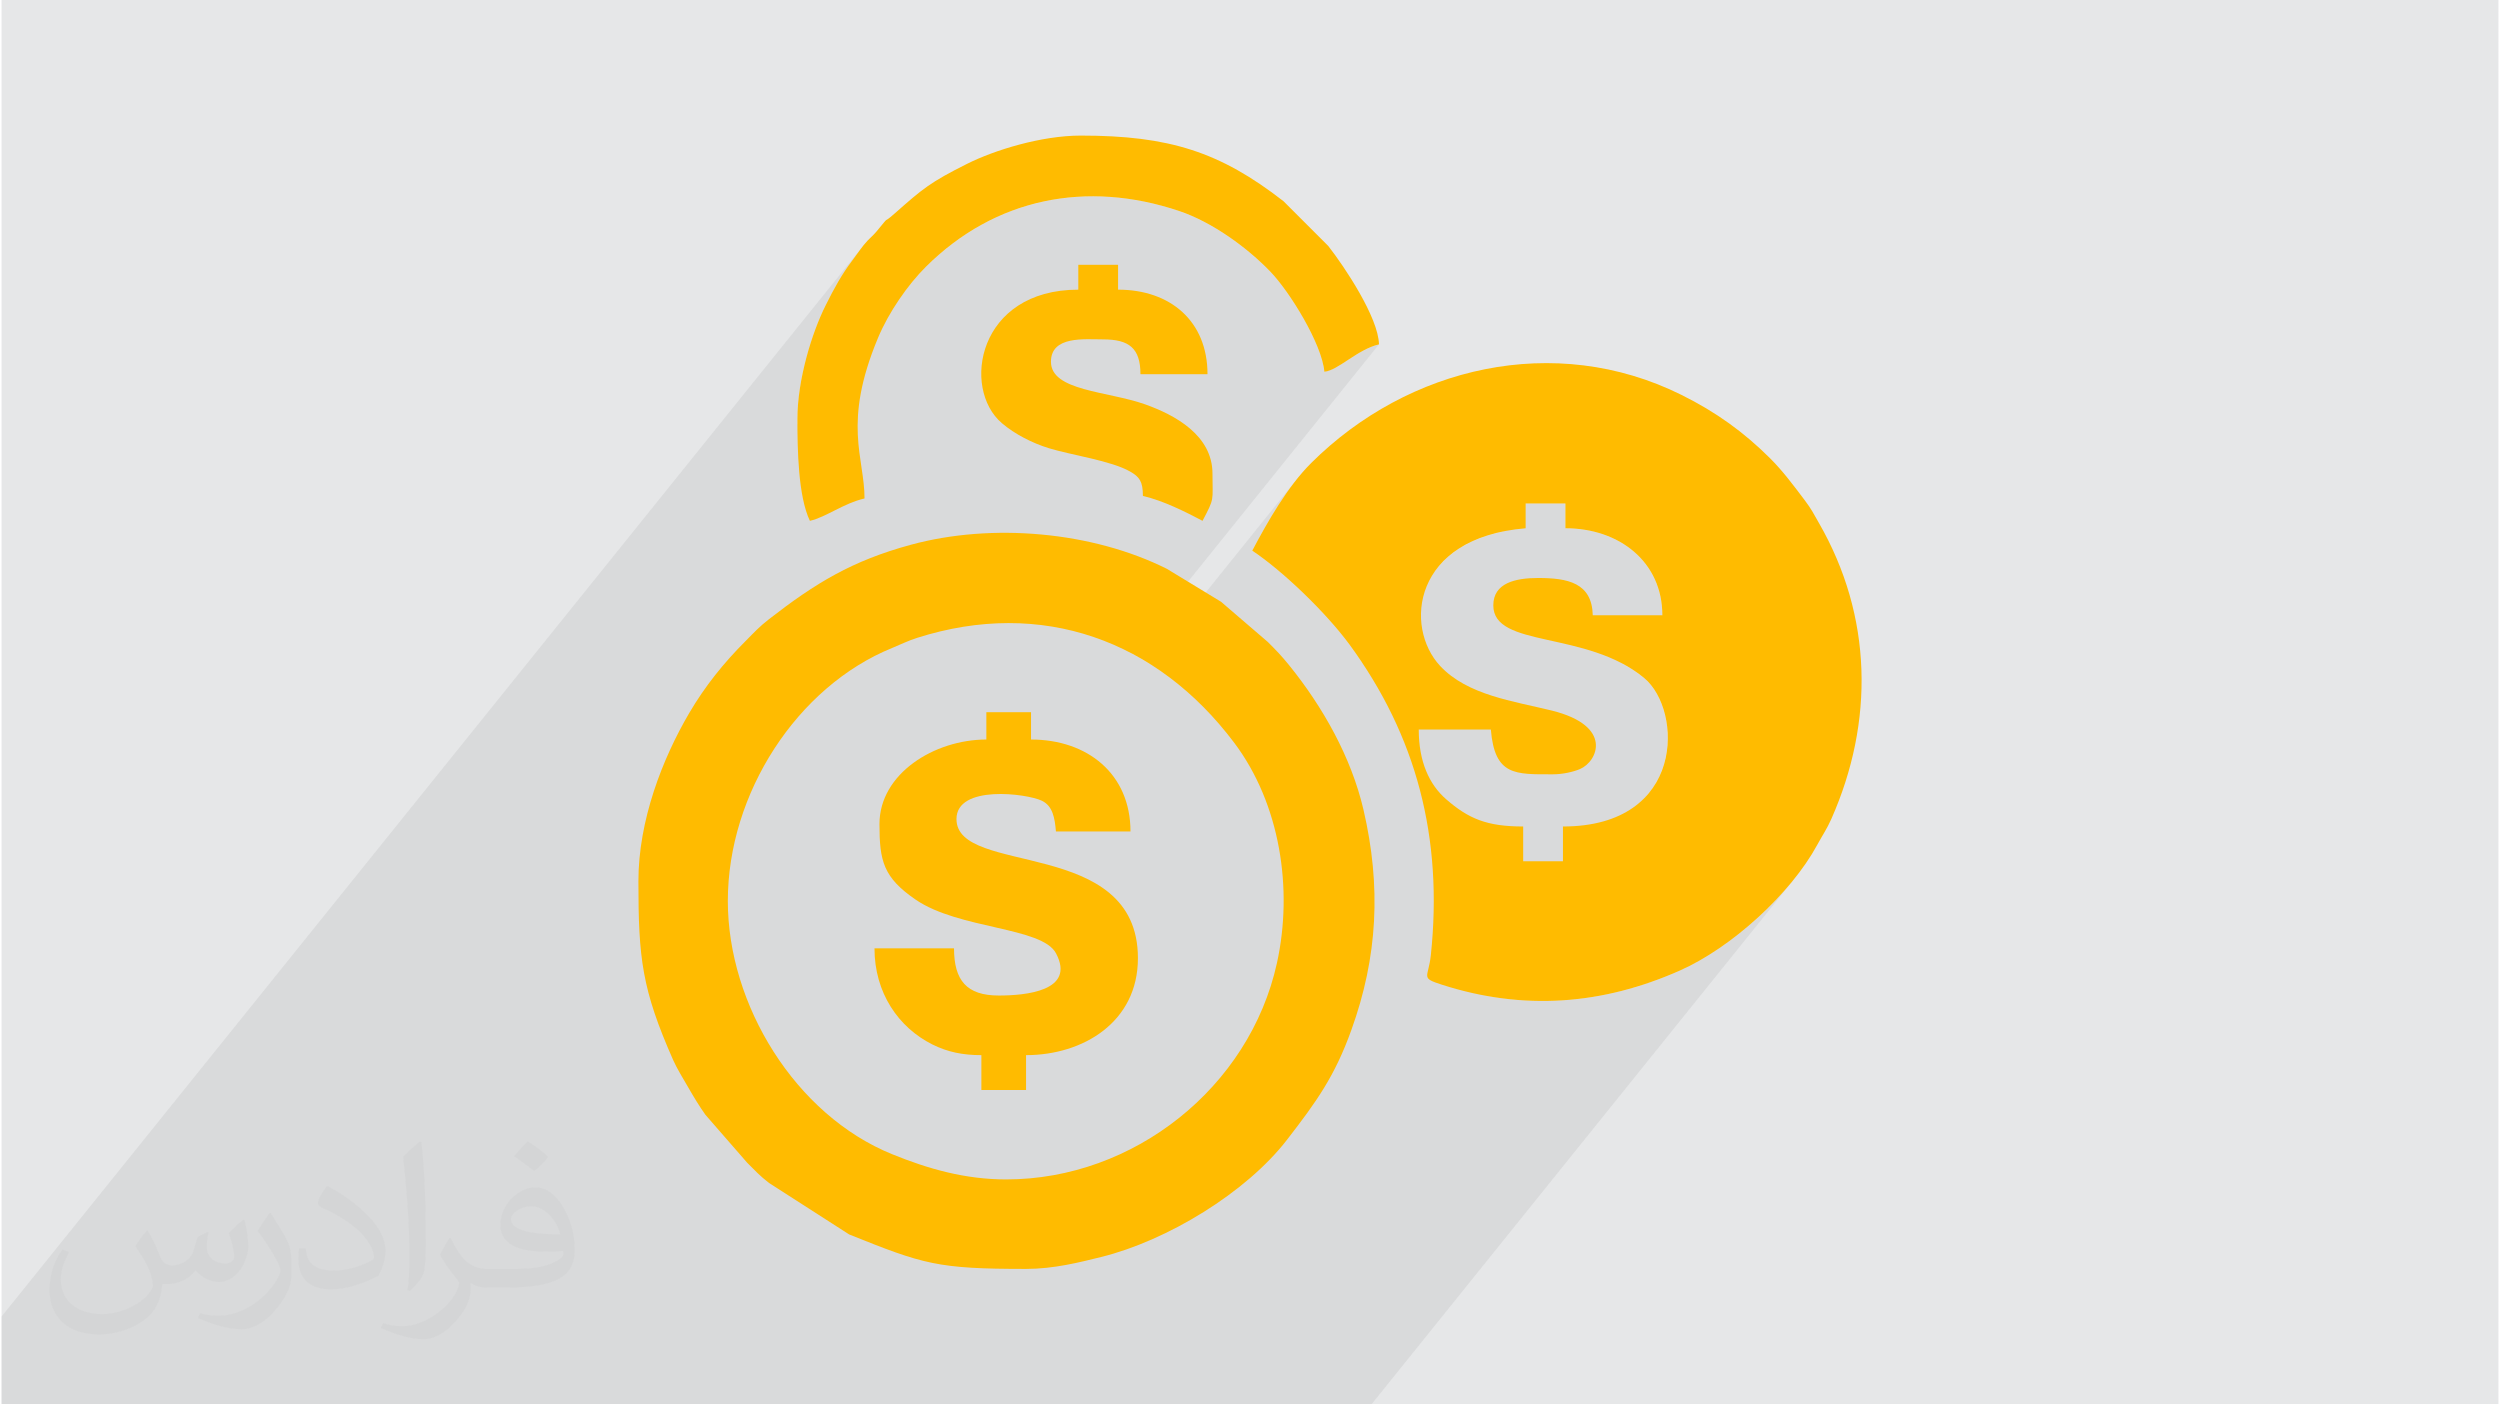
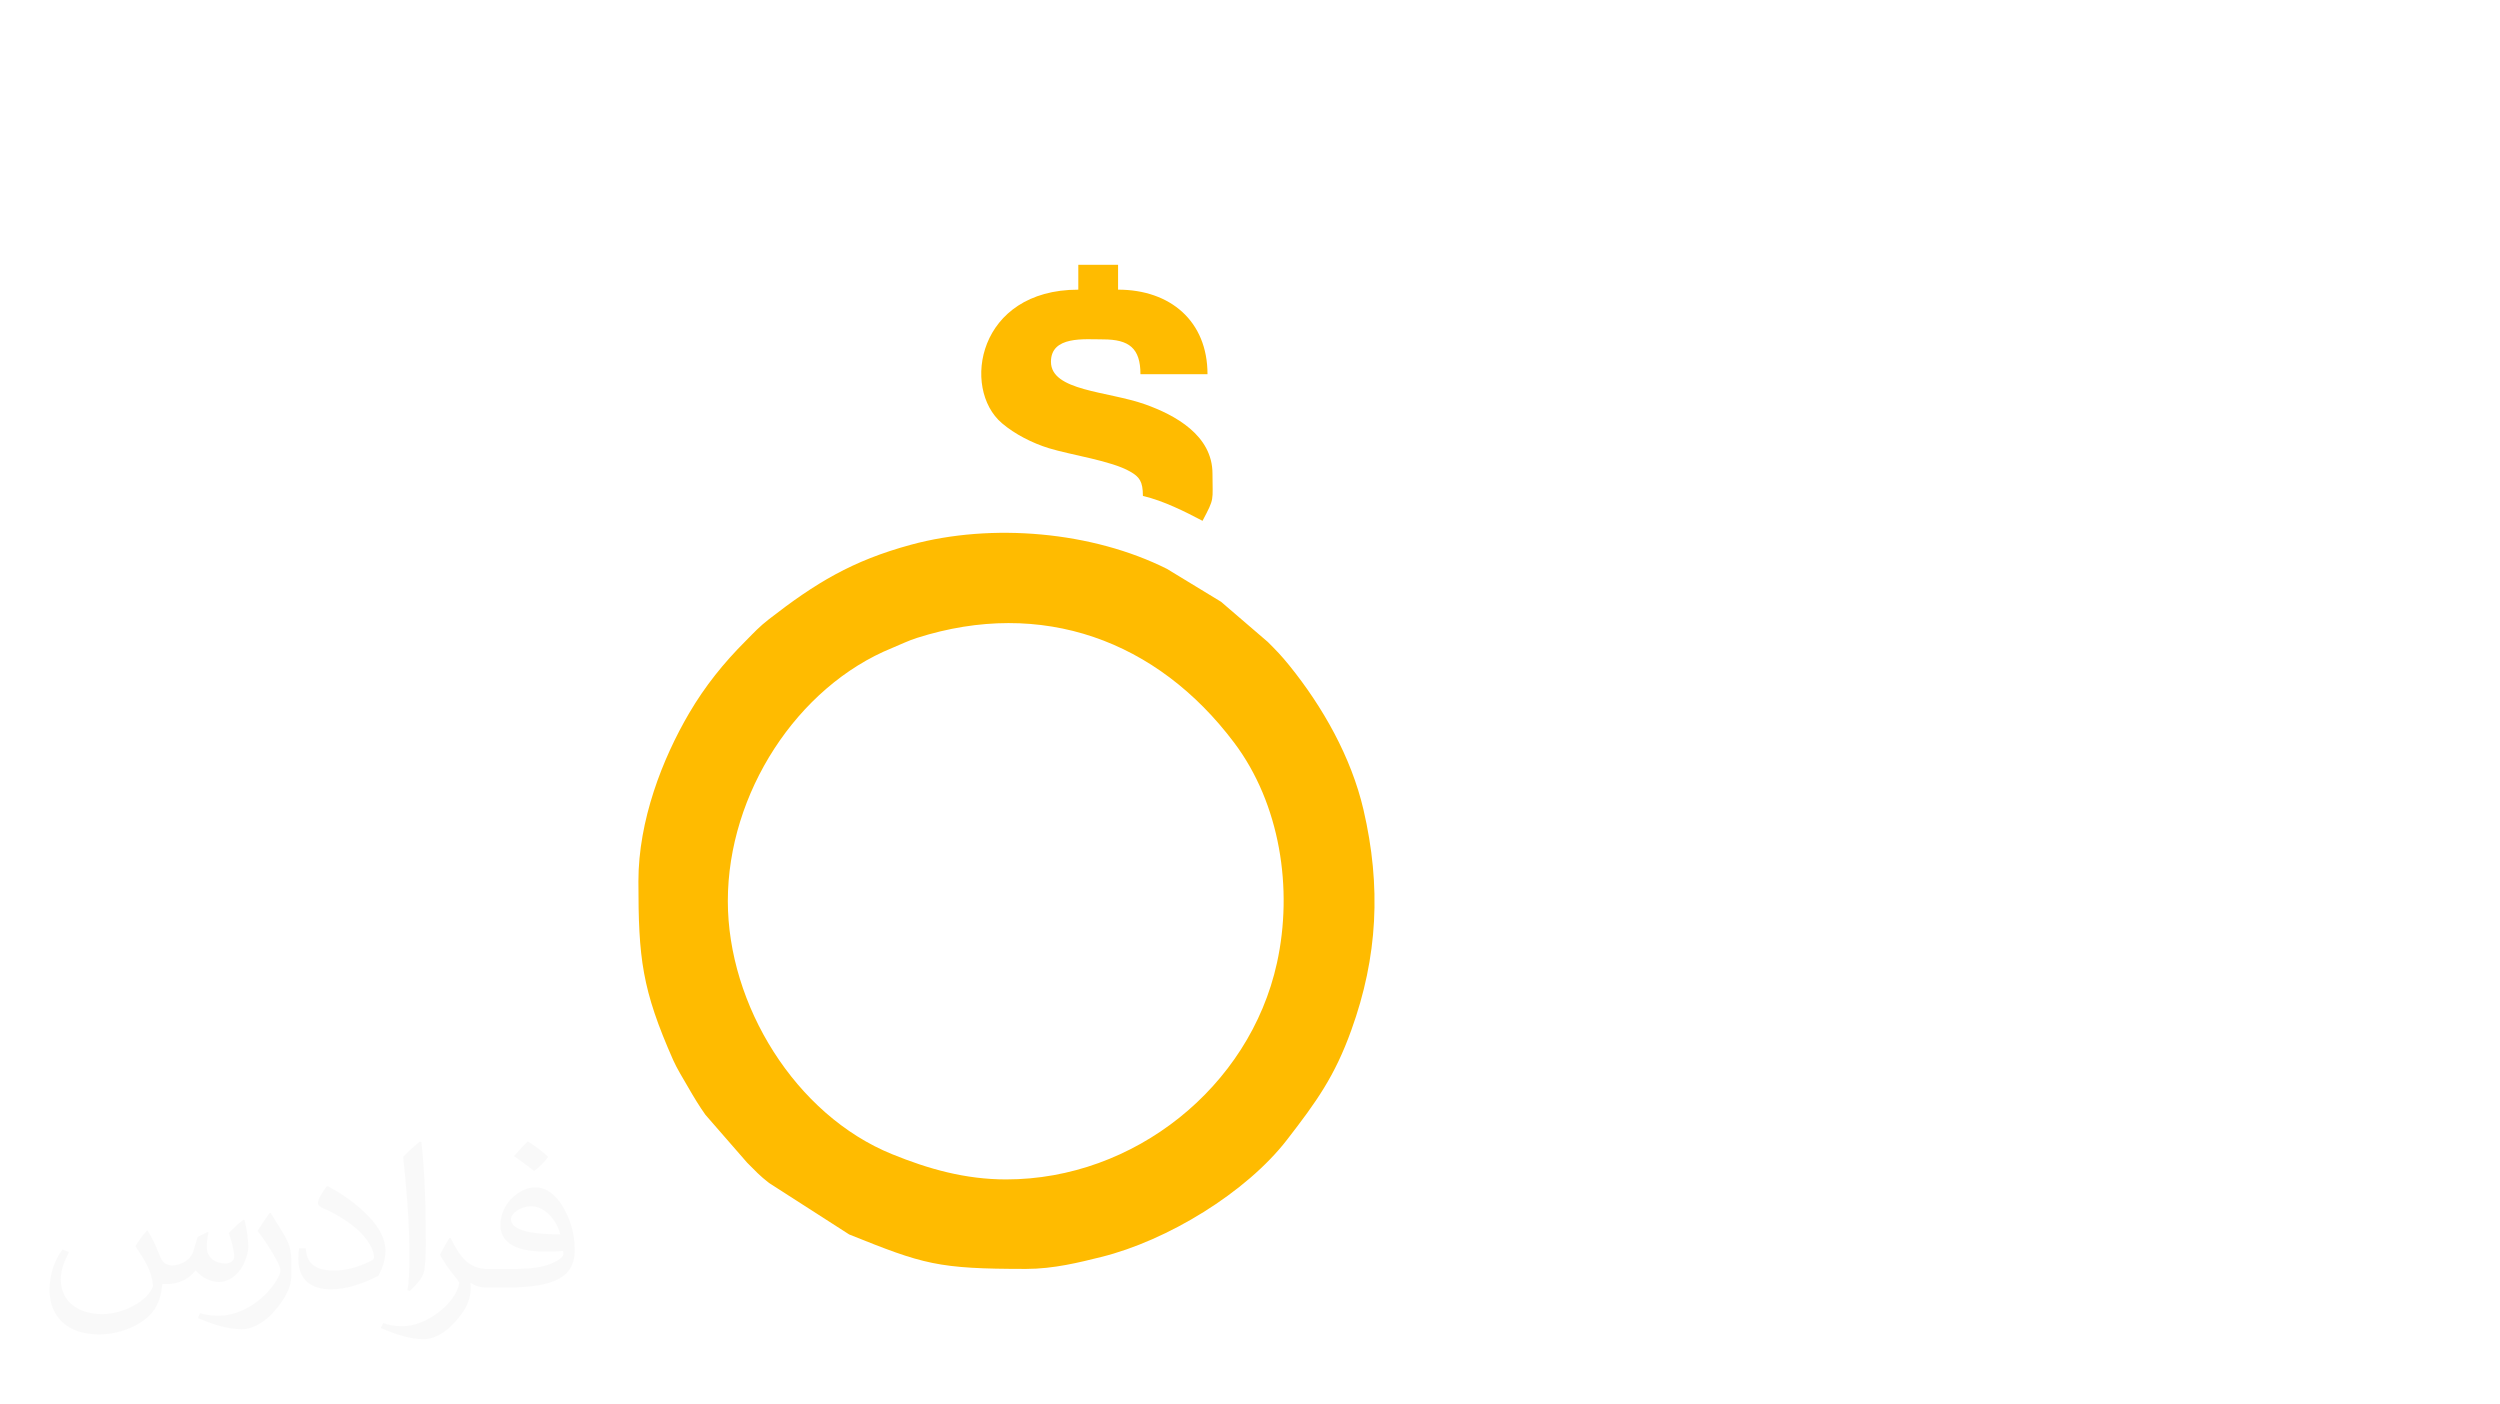
<svg xmlns="http://www.w3.org/2000/svg" xml:space="preserve" width="356px" height="200px" version="1.0" shape-rendering="geometricPrecision" text-rendering="geometricPrecision" image-rendering="optimizeQuality" fill-rule="evenodd" clip-rule="evenodd" viewBox="0 0 35600 20025">
  <g id="__x0023_Layer_x0020_1">
    <g id="_1436262093264">
-       <path fill="#E6E7E8" d="M0 0l35600 0 0 20025 -35600 0 0 -20025z" />
-       <path fill="#373435" fill-opacity="0.078" d="M19530 20025l5994 -7449 -111 130 -119 129 -124 126 -129 122 -134 118 -136 112 -140 107 -141 100 -141 93 -142 84 -141 76 -139 66 -207 87 -208 77 -208 68 -208 58 -209 48 -210 39 -211 28 -211 19 -212 8 -213 -2 -213 -12 -214 -22 -216 -33 -27 -6 2382 -2960 95 -164 66 -174 40 -178 14 -180 -9 -178 -30 -169 -50 -159 -67 -143 -83 -123 -97 -100 -160 -118 -142 -82 560 -696 -7 -139 -21 -132 -34 -125 -46 -118 -58 -110 -68 -102 -80 -94 -88 -85 -98 -76 -107 -67 -114 -57 -120 -48 -128 -38 -133 -27 -138 -16 -142 -6 0 -354 -567 0 -323 401 -215 53 -219 84 -189 102 -158 117 -129 131 -1104 1373 -1 -2 -85 -123 -87 -122 -66 -87 -72 -90 -77 -91 -82 -93 -85 -93 -89 -94 -90 -92 -93 -91 -94 -89 -95 -87 -95 -84 -94 -80 -92 -76 -91 -70 -88 -65 -85 -59 86 -160 91 -164 97 -166 103 -165 108 -162 113 -154 -2073 2577 -92 -56 -135 -76 -31 -16 3540 -4399 -114 37 -110 52 -106 62 -102 65 -96 62 -90 54 -84 39 -77 19 -11 -78 -20 -85 -29 -90 -35 -96 -43 -99 -47 -101 -53 -102 -56 -103 -59 -101 -61 -98 -62 -95 -62 -90 -61 -85 -60 -77 -57 -68 -54 -59 -131 -129 -145 -128 -155 -125 -165 -119 -171 -110 -176 -99 -178 -85 -177 -69 -248 -75 -247 -59 -245 -42 -244 -25 -242 -9 -239 8 -235 24 -233 41 -228 58 -224 74 -219 91 -214 108 -208 125 -202 141 -195 158 -188 175 -98 104 -98 113 -1637 2035 -1 -81 3 -107 7 -108 11 -110 15 -111 19 -111 21 -111 25 -109 28 -108 29 -106 32 -104 33 -100 34 -97 36 -92 36 -87 36 -82 37 -76 45 -89 44 -86 45 -82 45 -80 47 -78 49 -76 52 -76 56 -77 26 -35 27 -36 25 -36 27 -36 26 -35 -12263 15239 0 1254 19530 0z" />
      <g>
-         <path fill="#FFBB00" d="M21269 8631c0,614 1330,352 2152,1037 551,459 589,2116 -1159,2116l0 496 -567 0 0 -496c-519,0 -779,-111 -1099,-389 -241,-210 -390,-537 -390,-993l1028 0c55,662 348,638 886,638 135,0 287,-33 385,-75 255,-109 476,-615 -399,-833 -550,-136 -1205,-219 -1595,-637 -517,-554 -399,-1828 1219,-1963l0 -354 567 0 0 354c769,0 1382,480 1382,1240l-992 0c-11,-464 -359,-531 -780,-531 -322,0 -638,71 -638,390zm-3437 -780c442,296 1051,883 1388,1341 951,1298 1336,2746 1158,4430 -35,325 -155,317 159,418 1163,374 2288,287 3390,-201 737,-326 1580,-1092 1961,-1794 75,-138 138,-227 200,-367 615,-1389 588,-2892 -175,-4219 -77,-134 -107,-199 -204,-327 -162,-214 -310,-415 -497,-601 -371,-369 -765,-655 -1261,-901 -1807,-898 -3899,-401 -5278,971 -338,337 -620,832 -841,1250z" />
        <path fill="#FFBB00" d="M14324 16816c-587,0 -1111,-150 -1625,-359 -1383,-560 -2344,-2132 -2344,-3610 0,-1535 988,-3058 2344,-3609 127,-52 227,-103 353,-143 1781,-567 3424,34 4522,1494 656,871 843,2085 610,3142 -390,1773 -2042,3085 -3860,3085zm-5244 -4252c0,1101 50,1541 496,2551 56,126 143,264 214,388 72,126 162,275 246,392l594 682c118,118 177,184 313,290l1143 734c1061,426 1256,491 2521,491 396,0 763,-94 1071,-170 944,-234 2069,-919 2650,-1672 420,-543 680,-904 917,-1564 377,-1044 427,-2047 173,-3141 -175,-752 -582,-1469 -1059,-2059 -114,-140 -177,-205 -305,-333l-667 -573 -771 -469c-1064,-533 -2493,-659 -3651,-344 -839,228 -1360,546 -2023,1061 -140,109 -209,186 -330,308 -314,313 -582,646 -809,1033 -382,652 -723,1530 -723,2395z" />
-         <path fill="#FFBB00" d="M14041 10544c-741,0 -1524,487 -1524,1205 0,526 54,761 516,1078 617,423 1801,388 2001,765 286,539 -439,602 -816,602 -458,0 -638,-216 -638,-673l-1134 0c0,633 340,1128 826,1371 220,109 434,152 698,152l0 497 637 0 0 -497c810,0 1595,-469 1595,-1382 0,-1738 -2587,-1162 -2587,-1984 0,-493 1002,-365 1218,-261 155,75 184,246 200,438l1063 0c0,-822 -615,-1311 -1418,-1311l0 -390 -637 0 0 390z" />
-         <path fill="#FFBB00" d="M11347 5973c0,430 10,1103 178,1453 236,-55 477,-249 779,-319 0,-586 -319,-1066 192,-2289 155,-371 423,-755 685,-1016 984,-978 2288,-1238 3611,-793 472,159 969,522 1298,864 277,287 737,1034 770,1427 196,-17 470,-318 779,-390 -8,-382 -489,-1104 -723,-1403l-638 -638c-906,-705 -1632,-936 -2891,-936 -563,0 -1232,208 -1619,402 -529,264 -637,358 -1030,705 -212,188 -35,-14 -267,265 -46,54 -75,75 -123,125 -81,86 -144,186 -216,280 -155,205 -261,399 -383,644 -194,387 -402,1056 -402,1619z" />
        <path fill="#FFBB00" d="M15352 4130c-1437,0 -1669,1410 -1089,1904 183,156 433,284 671,357 320,98 889,178 1156,332 134,76 183,141 183,348 292,68 610,228 850,355 176,-332 142,-277 142,-673 0,-547 -534,-836 -961,-988 -537,-190 -1342,-189 -1342,-607 0,-372 478,-319 744,-319 369,0 532,125 532,496l956 0c0,-755 -529,-1205 -1275,-1205l0 -354 -567 0 0 354z" />
      </g>
      <path fill="#373435" fill-opacity="0.031" d="M2082 17547c68,104 112,203 155,312 32,64 49,183 199,183 44,0 107,-14 163,-45 63,-33 111,-83 136,-159l60 -202 146 -72 10 10c-20,77 -25,149 -25,206 0,170 146,234 262,234 68,0 129,-34 129,-95 0,-81 -34,-217 -78,-339 68,-68 136,-136 214,-191l12 6c34,144 53,287 53,381 0,93 -41,196 -75,264 -70,132 -194,238 -344,238 -114,0 -241,-58 -328,-163l-5 0c-82,101 -209,193 -412,193l-63 0c-10,134 -39,229 -83,314 -121,237 -480,404 -818,404 -470,0 -706,-272 -706,-633 0,-223 73,-431 185,-578l92 38c-70,134 -117,262 -117,385 0,338 275,499 592,499 294,0 658,-187 724,-404 -25,-237 -114,-348 -250,-565 41,-72 94,-144 160,-221l12 0zm5421 -1274c99,62 196,136 291,221 -53,74 -119,142 -201,202 -95,-77 -190,-143 -287,-213 66,-74 131,-146 197,-210zm51 926c-160,0 -291,105 -291,183 0,168 320,219 703,217 -48,-196 -216,-400 -412,-400zm-359 895c208,0 390,-6 529,-41 155,-39 286,-118 286,-171 0,-15 0,-31 -5,-46 -87,8 -187,8 -274,8 -282,0 -498,-64 -583,-222 -21,-44 -36,-93 -36,-149 0,-152 66,-303 182,-406 97,-85 204,-138 313,-138 197,0 354,158 464,408 60,136 101,293 101,491 0,132 -36,243 -118,326 -153,148 -435,204 -867,204l-196 0 0 0 -51 0c-107,0 -184,-19 -245,-66l-10 0c3,25 5,50 5,72 0,97 -32,221 -97,320 -192,287 -400,410 -580,410 -182,0 -405,-70 -606,-161l36 -70c65,27 155,46 279,46 325,0 752,-314 805,-619 -12,-25 -34,-58 -65,-93 -95,-113 -155,-208 -211,-307 48,-95 92,-171 133,-239l17 -2c139,282 265,445 546,445l44 0 0 0 204 0zm-1408 299c24,-130 26,-276 26,-413l0 -202c0,-377 -48,-926 -87,-1282 68,-75 163,-161 238,-219l22 6c51,450 63,972 63,1452 0,126 -5,250 -17,340 -7,114 -73,201 -214,332l-31 -14zm-1449 -596c7,177 94,318 398,318 189,0 349,-50 526,-135 32,-14 49,-33 49,-49 0,-111 -85,-258 -228,-392 -139,-126 -323,-237 -495,-311 -59,-25 -78,-52 -78,-77 0,-51 68,-158 124,-235l19 -2c197,103 417,256 580,427 148,157 240,316 240,489 0,128 -39,250 -102,361 -216,109 -446,192 -674,192 -277,0 -466,-130 -466,-436 0,-33 0,-84 12,-150l95 0zm-501 -503l172 278c63,103 122,215 122,392l0 227c0,183 -117,379 -306,573 -148,132 -279,188 -400,188 -180,0 -386,-56 -624,-159l27 -70c75,21 162,37 269,37 342,-2 692,-252 852,-557 19,-35 26,-68 26,-90 0,-36 -19,-75 -34,-110 -87,-165 -184,-315 -291,-453 56,-89 112,-174 173,-258l14 2z" />
    </g>
  </g>
</svg>